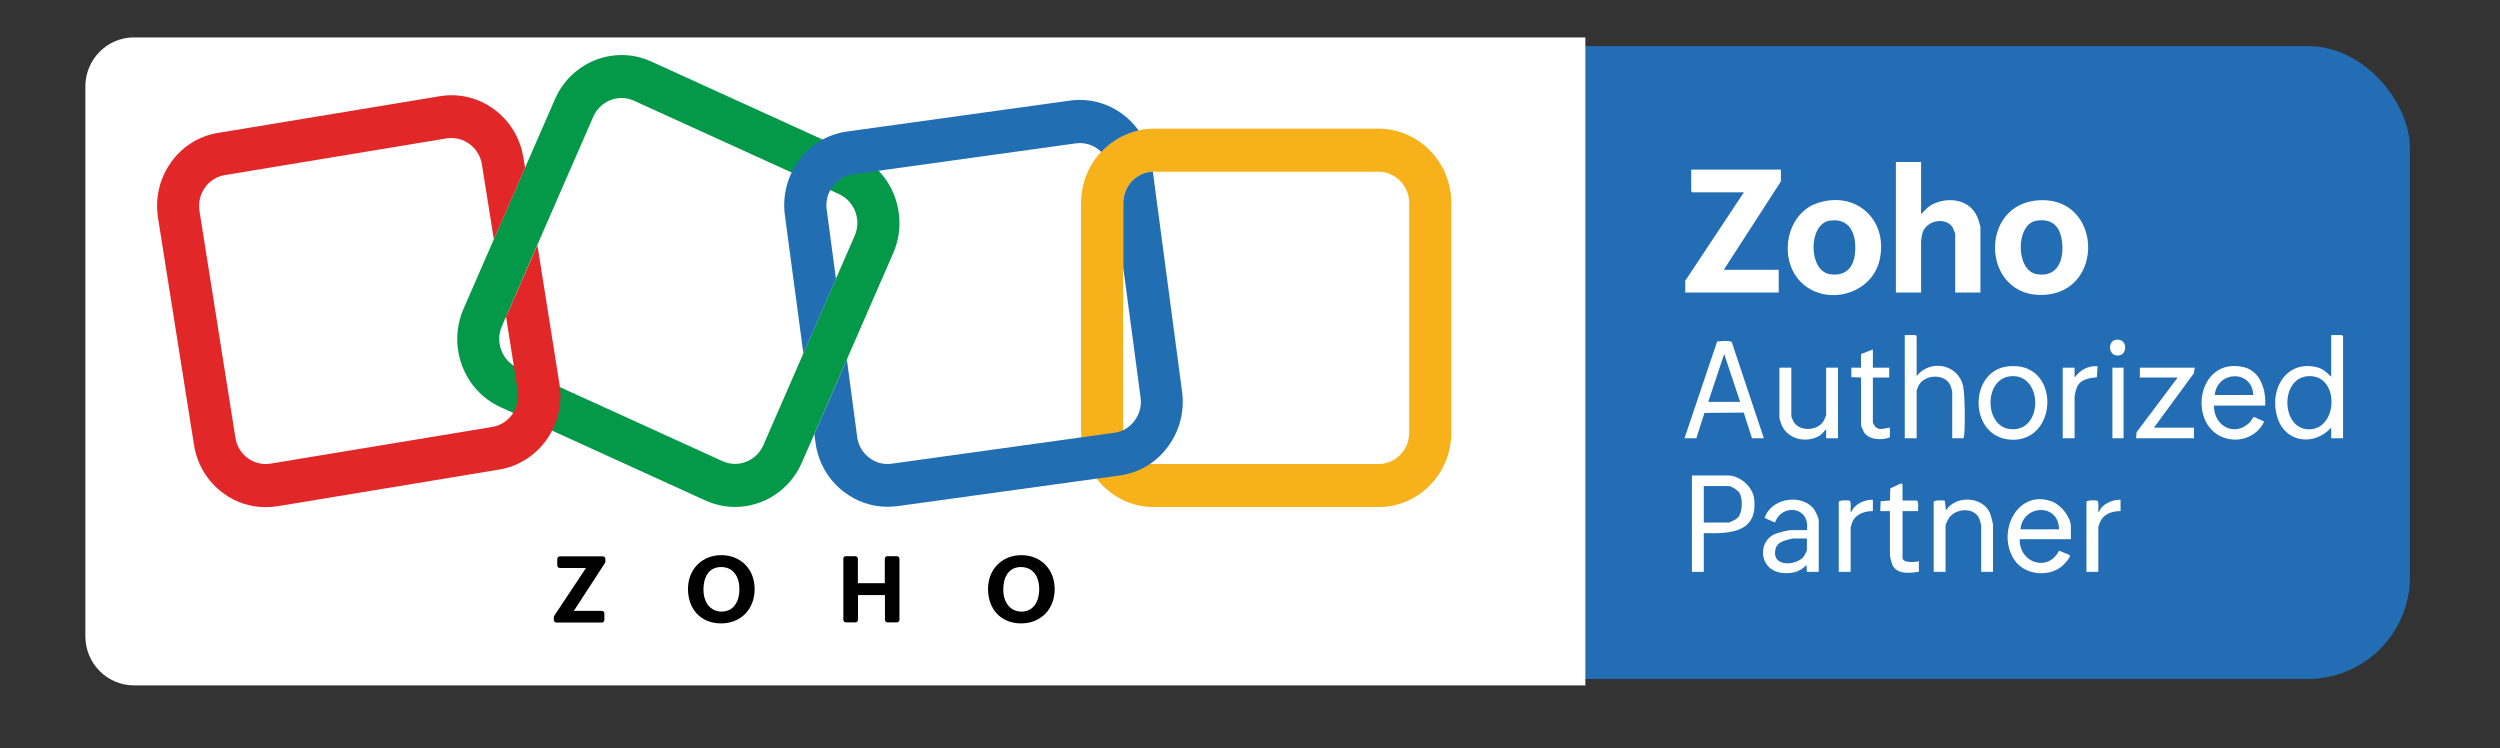
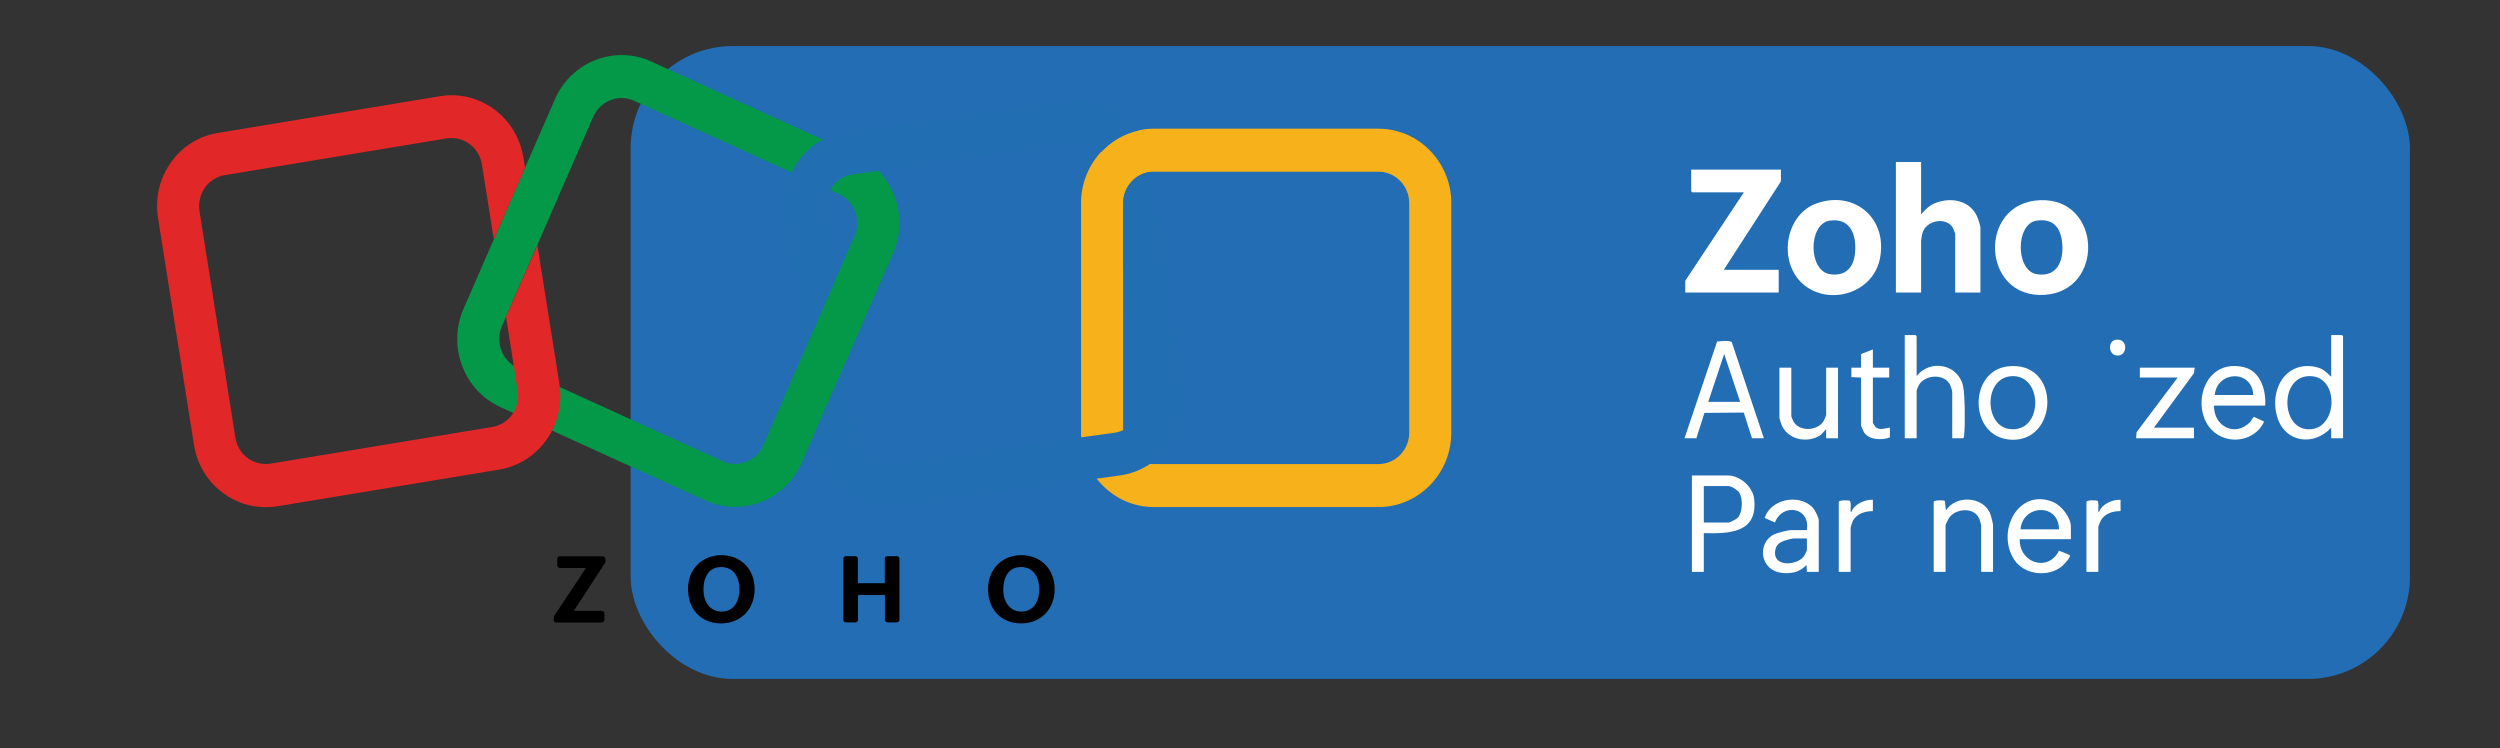
<svg xmlns="http://www.w3.org/2000/svg" width="147" height="44" viewBox="0 0 147 44" fill="none">
  <rect x="0" y="0" width="147" height="44" fill="#333333" stroke="none" />
  <rect x="37.081" y="2.707" width="104.622" height="37.215" rx="6" fill="#226DB4" />
-   <path d="M7.881 2.202H93.219V40.301H7.881C6.302 40.301 5.02 39.008 5.02 37.417V5.083C5.02 3.491 6.302 2.198 7.881 2.198V2.202Z" fill="white" />
  <g clip-path="url(#clip0_629_739)">
    <path d="M104.718 9.972V10.664L101.36 15.863H104.587V17.202H99.093V16.51L102.538 11.311H99.507L99.442 11.244V9.972H104.718Z" fill="white" />
    <path d="M112.96 9.526V12.605C113.196 12.334 113.435 12.083 113.776 11.946C114.745 11.556 115.914 11.789 116.308 12.861C116.331 12.924 116.449 13.312 116.449 13.341V17.202H114.966V13.743C114.966 13.723 114.838 13.407 114.811 13.366C114.407 12.738 113.241 12.947 113.033 13.729C113.016 13.796 112.96 14.096 112.96 14.145V17.202H111.478V9.526H112.96H112.96Z" fill="white" />
    <path d="M105.867 16.561C104.563 15.214 105.018 12.602 106.813 11.96C109.01 11.174 111.009 12.814 110.542 15.196C110.119 17.354 107.308 18.049 105.867 16.561ZM107.586 12.974C106.318 13.162 106.306 15.949 107.622 16.127C108.519 16.248 109 15.739 109.078 14.858C109.171 13.799 108.798 12.794 107.586 12.974V12.974Z" fill="white" />
    <path d="M119.971 11.77C123.588 11.644 123.767 17.112 120.221 17.337C116.487 17.575 116.274 11.899 119.971 11.77ZM119.752 12.974C118.508 13.158 118.509 15.905 119.751 16.12C121.034 16.342 121.403 15.194 121.234 14.111C121.1 13.256 120.61 12.846 119.752 12.974Z" fill="white" />
    <path d="M137.771 25.77H137.074V25.146C136.06 26.259 134.343 26.041 133.893 24.496C133.424 22.884 134.426 21.168 136.211 21.588C136.607 21.682 136.79 21.885 137.074 22.155V19.701H137.706L137.772 19.767V25.77L137.771 25.77ZM135.669 22.123C133.995 22.28 134.149 25.432 135.918 25.235C137.521 25.057 137.527 21.949 135.669 22.123Z" fill="white" />
    <path d="M103.715 25.77H103.017L102.532 24.259L100.222 24.279L99.747 25.77H99.049L100.967 20.079C101.142 20.067 101.75 19.991 101.833 20.132L103.715 25.77ZM102.32 23.628L101.382 20.816L100.445 23.628H102.32Z" fill="white" />
    <path d="M100.183 31.349V33.625H99.485V27.957H101.6C102.294 27.957 103.06 28.609 103.143 29.323C103.38 31.353 101.674 31.384 100.183 31.349ZM100.183 30.724H101.644C101.726 30.724 102.121 30.514 102.189 30.435C102.467 30.115 102.492 29.319 102.269 28.969C102.172 28.817 101.809 28.582 101.643 28.582H100.183V30.724Z" fill="white" />
    <path d="M112.698 22.111C113.488 21.105 115.157 21.394 115.434 22.724C115.544 23.253 115.555 25.058 115.491 25.616C115.483 25.682 115.485 25.731 115.423 25.77H114.791V23.026C114.791 22.982 114.705 22.711 114.677 22.651C114.358 21.954 113.213 22.008 112.835 22.631C112.801 22.688 112.698 22.936 112.698 22.981V25.77H112V19.701H112.632L112.698 19.768V22.111Z" fill="white" />
    <path d="M133.193 23.851H130.184C130.16 25.072 131.424 25.722 132.305 24.818C132.379 24.742 132.459 24.523 132.558 24.52L133.13 24.788C132.759 25.608 131.823 26.002 130.967 25.794C128.555 25.212 129.128 20.925 131.937 21.589C132.911 21.819 133.254 22.933 133.193 23.851ZM132.495 23.227C132.422 21.716 130.358 21.796 130.228 23.227H132.495Z" fill="white" />
    <path d="M121.768 31.706H118.759C118.731 33.122 120.445 33.654 121.071 32.376L121.706 32.642C121.782 32.765 121.326 33.229 121.222 33.312C120.414 33.958 119.014 33.802 118.435 32.908C117.349 31.234 118.682 28.684 120.708 29.512C121.202 29.713 121.768 30.415 121.768 30.97V31.706H121.768ZM121.07 31.126C121.063 29.571 118.939 29.651 118.803 31.126H121.07Z" fill="white" />
    <path d="M106.942 33.625H106.244L106.222 33.223C106.016 33.427 105.79 33.584 105.505 33.65C105.06 33.752 104.479 33.721 104.106 33.425C103.432 32.891 103.543 31.787 104.326 31.416C104.497 31.334 105.132 31.171 105.307 31.171H106.244C106.46 29.796 104.786 29.572 104.369 30.724L103.759 30.456C104.124 29.332 105.777 29.021 106.573 29.83C106.713 29.973 106.942 30.422 106.942 30.613V33.625ZM106.244 31.661H105.481C105.373 31.661 104.999 31.76 104.881 31.806C104.628 31.902 104.444 32.046 104.389 32.328C104.185 33.373 105.663 33.268 106.07 32.71C106.109 32.656 106.245 32.395 106.245 32.353V31.661H106.244Z" fill="white" />
    <path d="M118.052 21.543C121.198 21.173 121.072 26.034 118.22 25.854C115.753 25.698 115.737 21.816 118.052 21.543ZM118.227 22.123C116.633 22.272 116.68 25.057 118.175 25.23C120.174 25.461 120.152 21.943 118.227 22.123Z" fill="white" />
    <path d="M117.189 33.625H116.492V30.88C116.492 30.851 116.414 30.585 116.395 30.533C116.12 29.801 115.001 29.87 114.598 30.459C114.561 30.513 114.399 30.845 114.399 30.88V33.625H113.701V29.497C113.768 29.395 114.301 29.409 114.358 29.45L114.421 30.011C115.001 29.09 116.639 29.173 117.036 30.234C117.065 30.311 117.19 30.784 117.19 30.836V33.625H117.189Z" fill="white" />
    <path d="M105.328 21.62V24.454C105.328 24.499 105.432 24.748 105.466 24.804C105.829 25.405 106.907 25.341 107.248 24.724C107.271 24.683 107.378 24.427 107.378 24.409V21.62H108.075V25.77H107.378V25.235L107.07 25.567C106.334 26.081 105.165 25.887 104.773 25.023C104.749 24.968 104.63 24.617 104.63 24.588V21.62H105.328L105.328 21.62Z" fill="white" />
    <path d="M129.05 21.62L129.001 21.948L126.652 25.146H129.007V25.77H125.605L125.629 25.415L128.047 22.2H125.823V21.62H129.05Z" fill="white" />
-     <path d="M111.87 29.43H112.72C112.853 29.584 112.758 29.857 112.785 30.055H111.87V32.799C111.87 33.127 112.623 33.055 112.829 33V33.625C112.329 33.69 111.583 33.798 111.294 33.255C111.247 33.168 111.128 32.75 111.128 32.666V30.055H110.561L110.58 29.472L111.128 29.43L111.149 28.715L111.779 28.421L111.869 28.471V29.43L111.87 29.43Z" fill="white" />
    <path d="M110.125 20.549V21.62H111.085V22.2H110.125V24.856C110.125 24.871 110.247 25.076 110.276 25.103C110.53 25.337 110.839 25.165 111.128 25.146L111.123 25.72C110.665 25.892 109.91 25.883 109.609 25.428C109.565 25.361 109.428 25.049 109.428 24.989V22.2L108.86 22.174V21.619H109.428V20.816L110.125 20.549V20.549Z" fill="white" />
-     <path d="M121.986 21.62V22.2C122.324 21.745 122.766 21.499 123.338 21.531L123.297 22.181C122.873 22.223 122.35 22.302 122.137 22.735C122.087 22.839 121.985 23.236 121.985 23.338V25.77H121.288V21.62H121.985H121.986Z" fill="white" />
    <path d="M110.125 29.385V30.055C109.679 30.046 109.146 30.211 108.94 30.649C108.917 30.698 108.817 30.988 108.817 31.014V33.625H108.119V29.497C108.186 29.395 108.719 29.409 108.776 29.45C108.856 29.602 108.808 29.812 108.817 29.989C108.819 30.039 108.788 30.111 108.86 30.099C109.045 29.631 109.652 29.369 110.125 29.386V29.385Z" fill="white" />
    <path d="M124.689 29.385V30.055C124.243 30.045 123.743 30.195 123.52 30.621C123.497 30.665 123.381 30.951 123.381 30.97V33.625H122.684V29.497C122.751 29.395 123.283 29.409 123.34 29.45C123.421 29.602 123.372 29.812 123.381 29.989C123.384 30.039 123.353 30.111 123.424 30.099C123.593 29.626 124.222 29.371 124.689 29.386V29.385Z" fill="white" />
-     <path d="M124.864 21.62H124.21V25.77H124.864V21.62Z" fill="white" />
    <path d="M124.418 19.977C125.174 19.867 125.113 21.033 124.417 20.897C123.958 20.807 123.948 20.046 124.418 19.977Z" fill="white" />
  </g>
  <path d="M43.22 29.807C42.641 29.807 42.05 29.682 41.488 29.432L29.426 23.938C27.272 22.958 26.296 20.364 27.255 18.159L32.632 5.833C33.59 3.632 36.129 2.635 38.287 3.614L50.349 9.108C52.503 10.088 53.479 12.682 52.52 14.887L47.144 27.213C46.426 28.845 44.859 29.807 43.224 29.807H43.22ZM42.489 27.118C43.402 27.533 44.47 27.11 44.88 26.186L50.256 13.86C50.662 12.928 50.248 11.836 49.344 11.417L37.278 5.923C36.365 5.509 35.297 5.932 34.887 6.855L29.51 19.181C29.105 20.114 29.519 21.206 30.423 21.624L42.489 27.118Z" fill="#049849" />
  <path d="M81.055 29.816H67.848C65.487 29.816 63.565 27.852 63.565 25.439V11.944C63.565 9.531 65.487 7.567 67.848 7.567H81.055C83.415 7.567 85.337 9.531 85.337 11.944V25.439C85.337 27.852 83.415 29.816 81.055 29.816ZM67.848 10.097C66.851 10.097 66.04 10.93 66.04 11.944V25.439C66.04 26.458 66.855 27.287 67.848 27.287H81.055C82.051 27.287 82.862 26.454 82.862 25.439V11.944C82.862 10.925 82.047 10.097 81.055 10.097H67.848Z" fill="#F6B11B" />
  <path d="M31.597 14.417L29.819 18.482C29.798 18.53 29.773 18.569 29.752 18.608L30.444 22.984C30.601 23.994 29.933 24.939 28.953 25.103L15.911 27.261C15.438 27.338 14.952 27.222 14.564 26.937C14.175 26.652 13.918 26.221 13.842 25.737L11.73 12.41C11.654 11.927 11.768 11.43 12.047 11.033C12.325 10.636 12.748 10.373 13.221 10.295L26.263 8.137C26.36 8.12 26.457 8.116 26.55 8.116C27.416 8.116 28.193 8.763 28.337 9.674L29.038 14.08L30.875 9.868L30.778 9.277C30.402 6.899 28.202 5.272 25.87 5.656L12.828 7.814C11.704 7.991 10.708 8.616 10.045 9.561C9.373 10.511 9.111 11.663 9.293 12.82L11.405 26.147C11.586 27.304 12.194 28.314 13.124 28.996C13.854 29.544 14.72 29.82 15.62 29.82C15.848 29.82 16.08 29.803 16.312 29.768L29.355 27.61C31.682 27.226 33.274 24.978 32.898 22.595L31.602 14.43L31.597 14.417Z" fill="#E22728" />
  <path d="M47.241 20.778L49.154 16.393L48.609 12.319C48.542 11.836 48.669 11.348 48.964 10.956C49.26 10.563 49.682 10.308 50.164 10.248L63.248 8.431C63.333 8.422 63.413 8.413 63.497 8.413C63.89 8.413 64.266 8.543 64.591 8.789C64.65 8.836 64.705 8.888 64.756 8.936C65.335 8.31 66.099 7.865 66.948 7.671C66.707 7.33 66.42 7.032 66.082 6.769C65.17 6.061 64.046 5.759 62.914 5.915L49.813 7.732C48.681 7.887 47.672 8.487 46.987 9.419C46.295 10.351 45.999 11.499 46.151 12.656L47.237 20.774L47.241 20.778Z" fill="#226EB3" />
-   <path d="M69.507 23.035L67.788 10.097C66.825 10.127 66.048 10.943 66.048 11.94V15.737L67.066 23.377C67.134 23.86 67.007 24.348 66.711 24.74C66.416 25.133 65.993 25.388 65.512 25.448L52.427 27.265C51.954 27.334 51.477 27.205 51.093 26.902C50.708 26.6 50.459 26.169 50.4 25.677L49.796 21.141L47.883 25.526L47.95 26.018C48.102 27.174 48.69 28.206 49.602 28.905C50.354 29.492 51.253 29.798 52.187 29.798C52.381 29.798 52.579 29.781 52.774 29.76L65.846 27.956C66.977 27.8 67.987 27.2 68.671 26.268C69.364 25.336 69.659 24.188 69.507 23.031V23.035Z" fill="#226EB3" />
+   <path d="M69.507 23.035L67.788 10.097C66.825 10.127 66.048 10.943 66.048 11.94V15.737C67.134 23.86 67.007 24.348 66.711 24.74C66.416 25.133 65.993 25.388 65.512 25.448L52.427 27.265C51.954 27.334 51.477 27.205 51.093 26.902C50.708 26.6 50.459 26.169 50.4 25.677L49.796 21.141L47.883 25.526L47.95 26.018C48.102 27.174 48.69 28.206 49.602 28.905C50.354 29.492 51.253 29.798 52.187 29.798C52.381 29.798 52.579 29.781 52.774 29.76L65.846 27.956C66.977 27.8 67.987 27.2 68.671 26.268C69.364 25.336 69.659 24.188 69.507 23.031V23.035Z" fill="#226EB3" />
  <path d="M58.096 34.628C58.096 33.471 58.923 32.643 60.055 32.643C61.187 32.643 62.015 33.458 62.015 34.636C62.015 35.815 61.208 36.656 60.038 36.656C58.868 36.656 58.096 35.832 58.096 34.632V34.628ZM61.107 34.645C61.107 33.946 60.773 33.342 60.03 33.342C59.287 33.342 58.991 33.968 58.991 34.675C58.991 35.344 59.346 35.962 60.068 35.962C60.816 35.953 61.107 35.301 61.107 34.645ZM49.733 32.703H50.29C50.375 32.703 50.443 32.772 50.443 32.858V34.291H52.026V32.858C52.026 32.772 52.094 32.703 52.178 32.703H52.736C52.82 32.703 52.888 32.772 52.888 32.858V36.441C52.888 36.527 52.82 36.596 52.736 36.596H52.187C52.102 36.596 52.035 36.527 52.035 36.441V34.99H50.451V36.441C50.451 36.527 50.383 36.596 50.299 36.596H49.741C49.657 36.596 49.589 36.527 49.589 36.441V32.858C49.581 32.772 49.648 32.703 49.733 32.703ZM40.454 34.628C40.454 33.471 41.282 32.643 42.414 32.643C43.545 32.643 44.373 33.458 44.373 34.636C44.373 35.815 43.567 36.656 42.397 36.656C41.227 36.656 40.454 35.832 40.454 34.632V34.628ZM43.478 34.645C43.478 33.946 43.144 33.342 42.401 33.342C41.657 33.342 41.362 33.968 41.362 34.675C41.362 35.344 41.717 35.962 42.439 35.962C43.187 35.953 43.478 35.301 43.478 34.645ZM32.585 36.216L34.456 33.398H32.919C32.835 33.398 32.767 33.329 32.767 33.242V32.867C32.767 32.781 32.835 32.712 32.919 32.712H35.445C35.529 32.712 35.597 32.781 35.597 32.867V33.014C35.597 33.044 35.588 33.074 35.576 33.1L33.743 35.918H35.386C35.47 35.918 35.538 35.987 35.538 36.074V36.449C35.538 36.535 35.47 36.605 35.386 36.605H32.716C32.632 36.605 32.564 36.535 32.564 36.449V36.311C32.556 36.272 32.573 36.242 32.585 36.22V36.216Z" fill="black" />
  <defs>
    <clipPath id="clip0_629_739">
      <rect width="38.722" height="24.181" fill="white" transform="translate(99.049 9.526)" />
    </clipPath>
  </defs>
</svg>